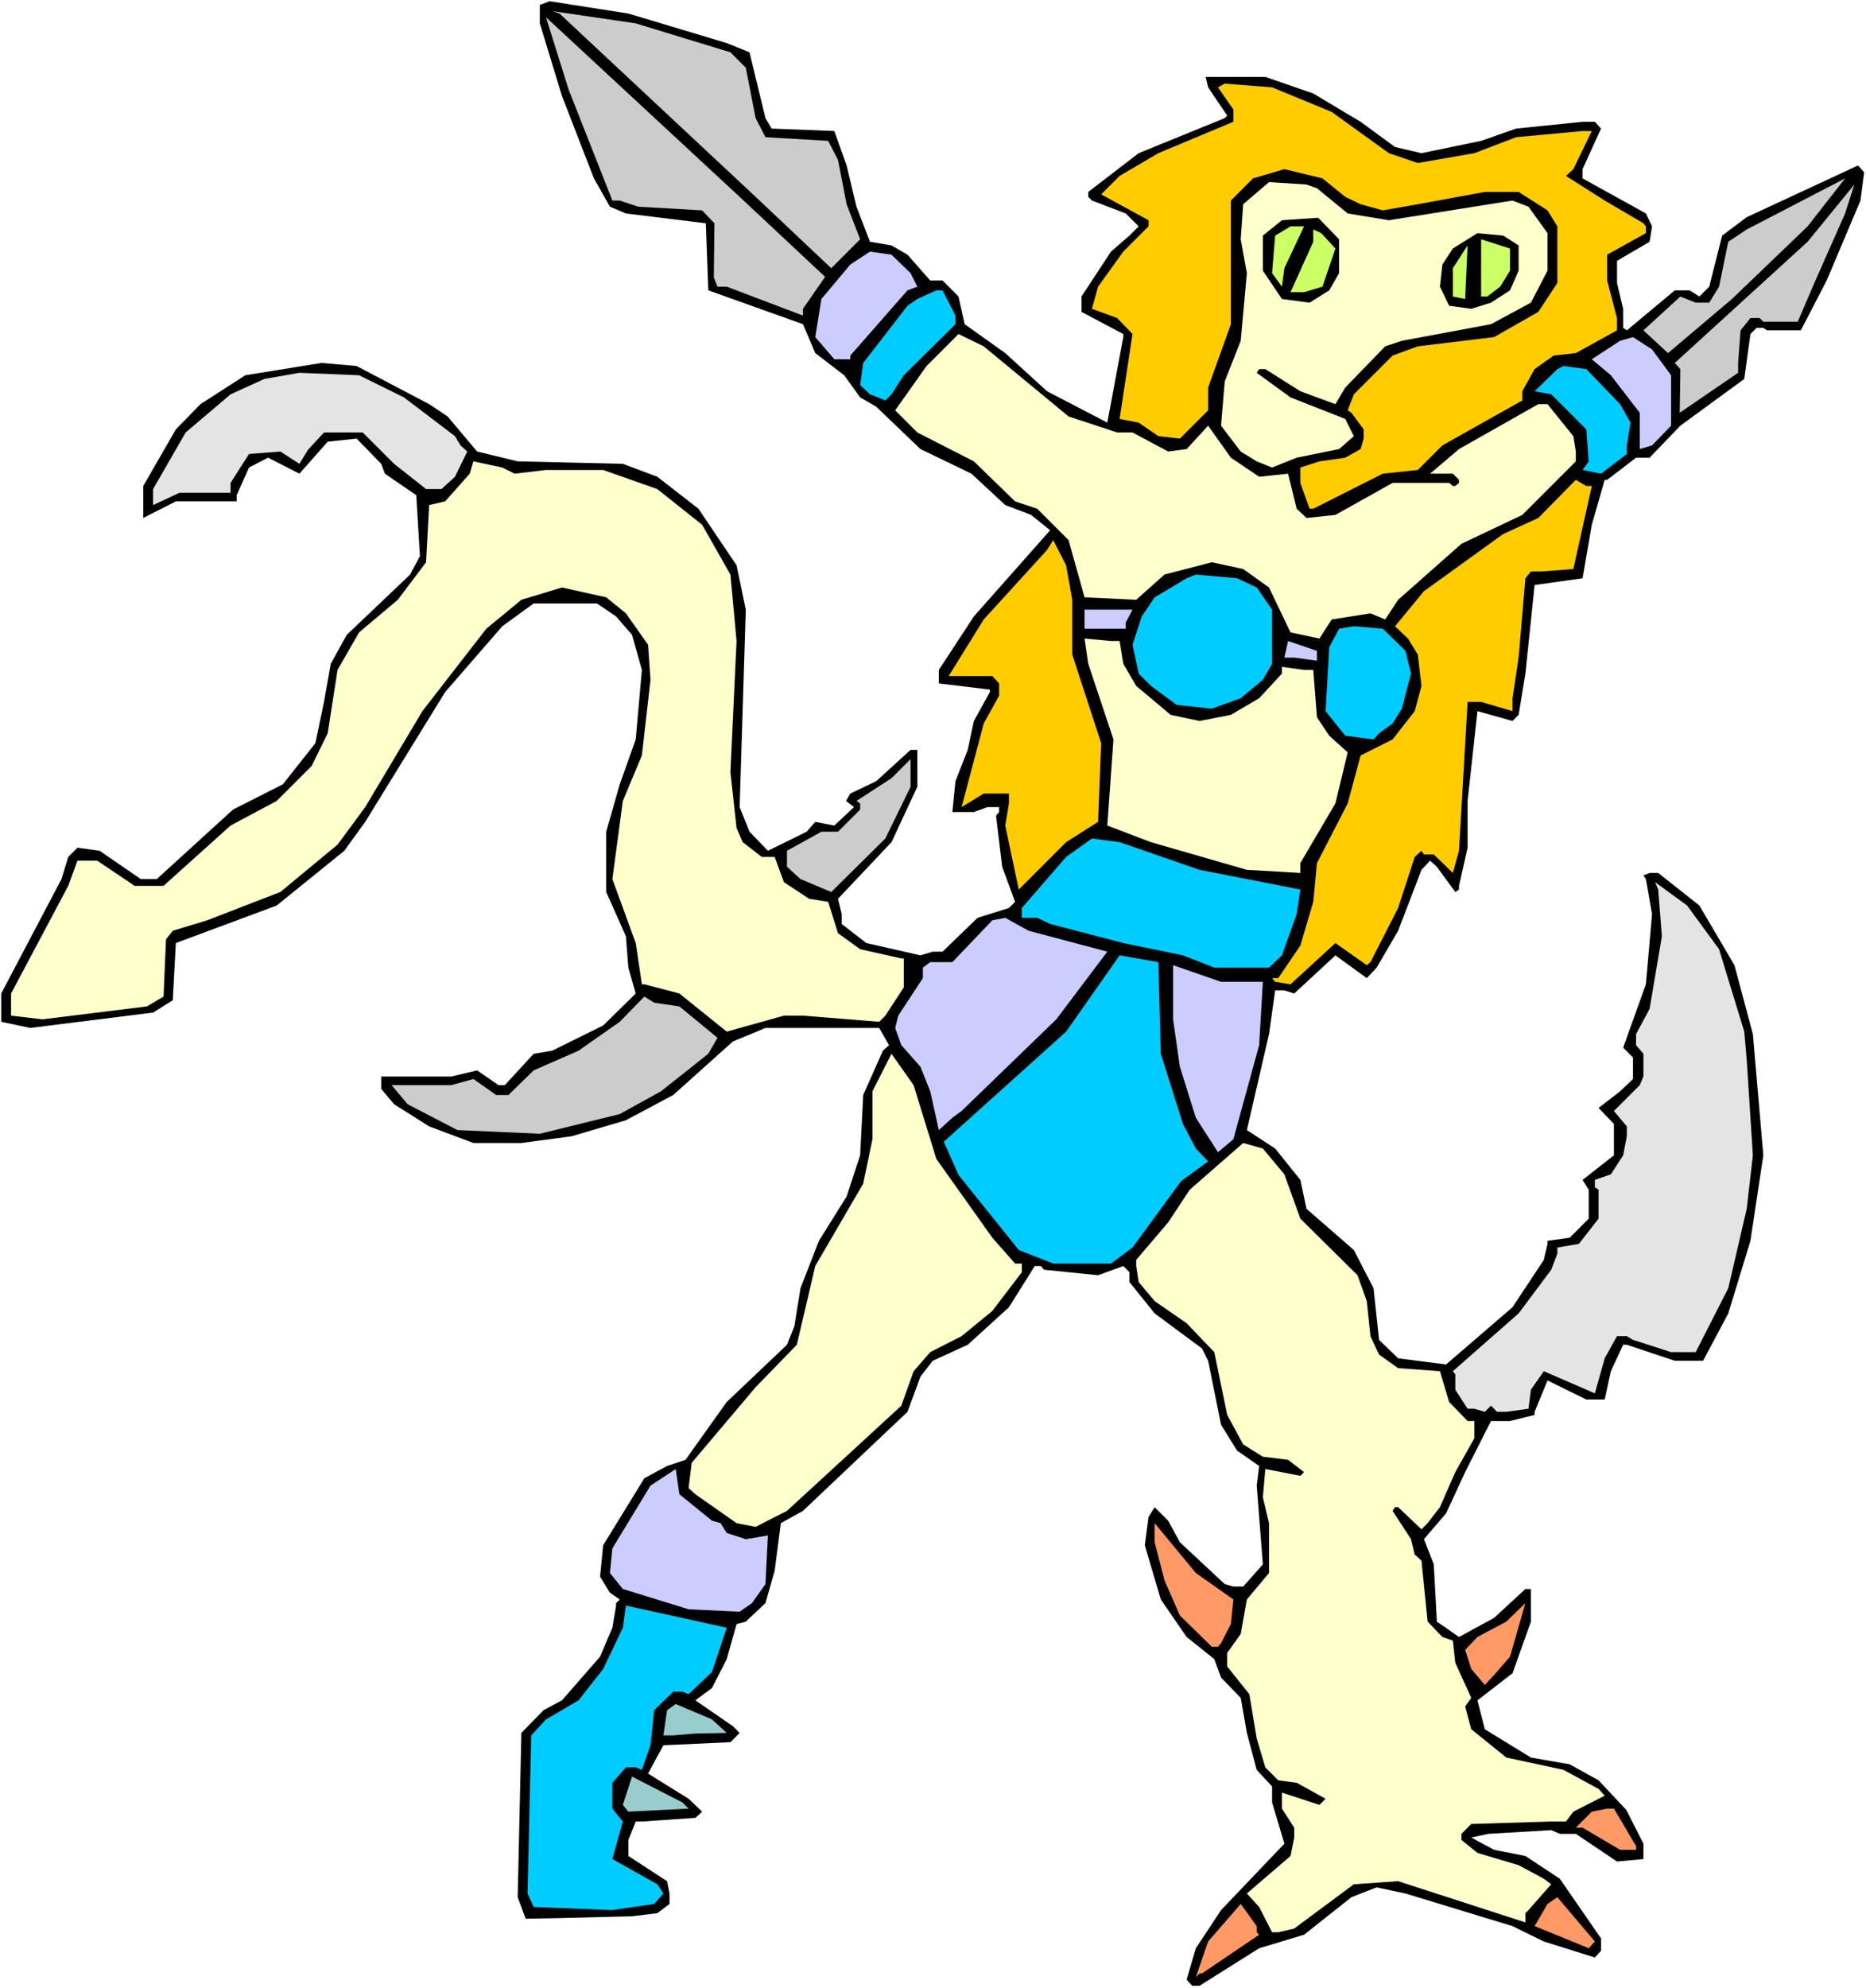
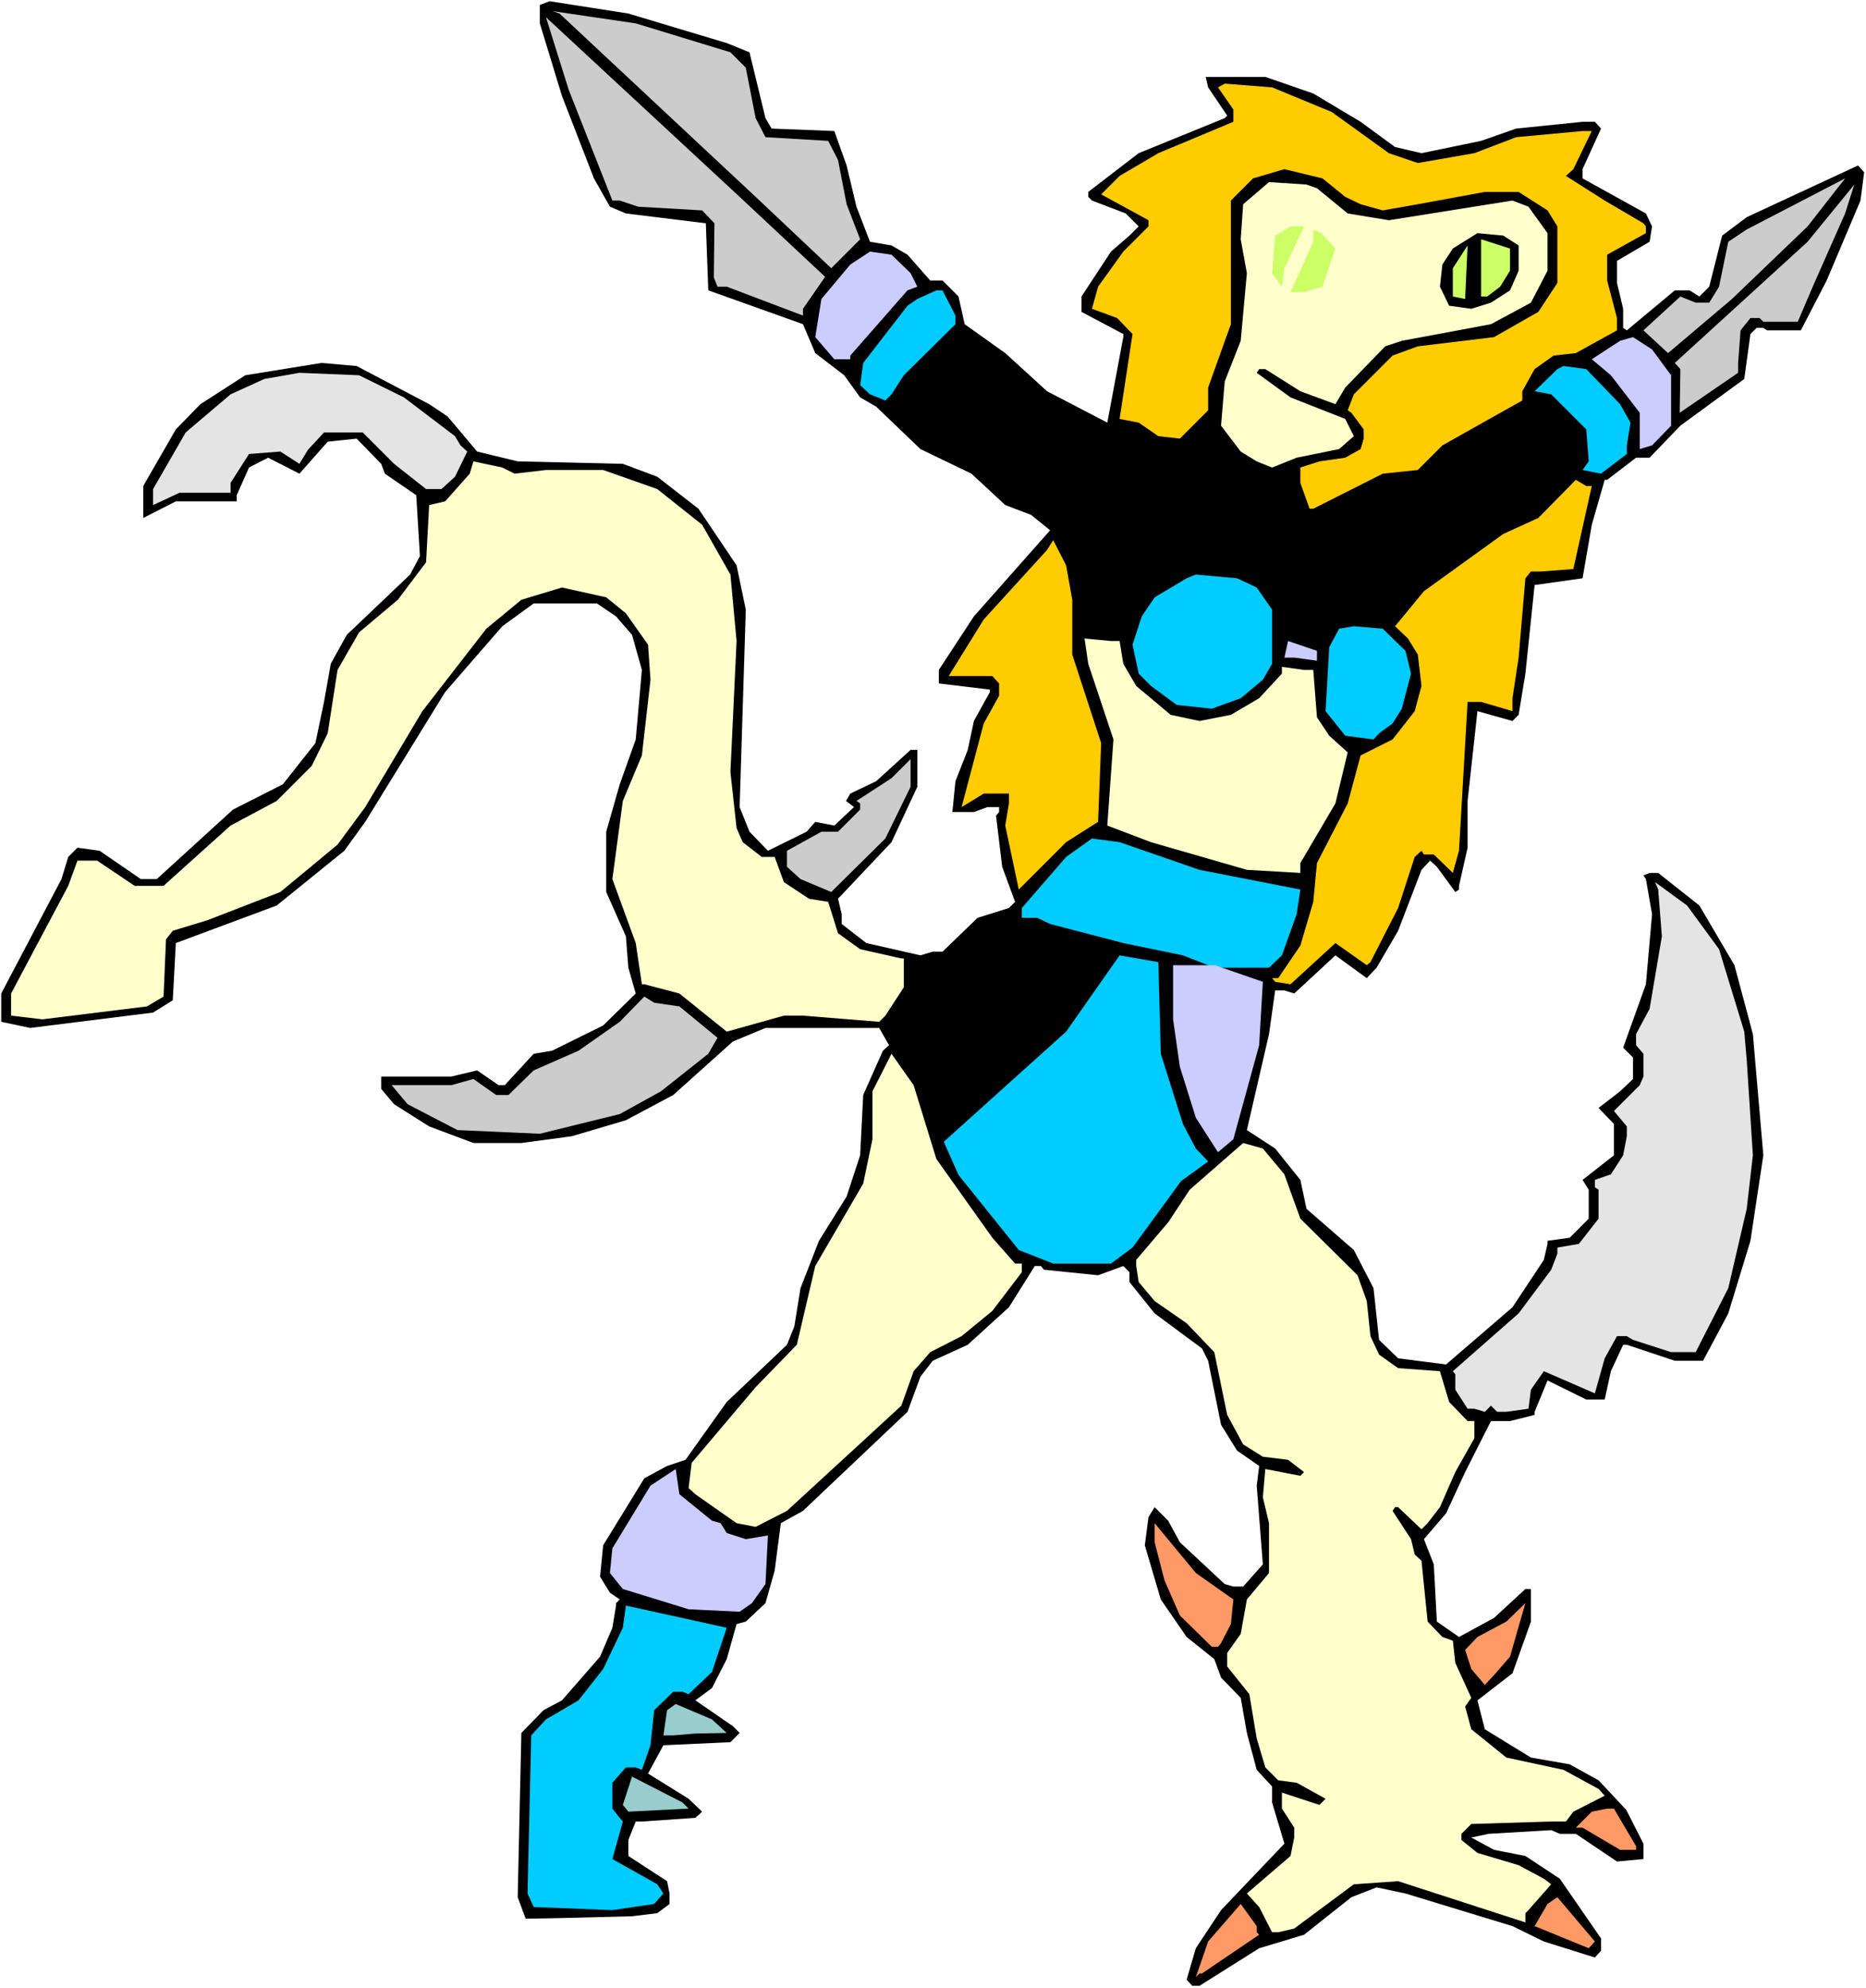
<svg xmlns="http://www.w3.org/2000/svg" fill-rule="evenodd" height="522.297" preserveAspectRatio="none" stroke-linecap="round" viewBox="0 0 3035 3232" width="490.455">
  <style>.pen1{stroke:none}.brush1{fill:#000}.brush2{fill:#ccc}.brush3{fill:#fc0}.brush4{fill:#ffc}.brush5{fill:#cf6}.brush6{fill:#ccf}.brush7{fill:#0cf}.brush8{fill:#e4e4e4}.brush9{fill:#f96}</style>
  <path class="pen1" style="fill:#fff" d="M0 3232h3035V0H0v3232z" />
  <path class="pen1 brush1" d="m1182 70 37 15 26 107 10 17 102 4 20 56 16 67 22 57 35 6 26 15 37 42h20l26 26 10 45 66 47 68 62 98 51 26-139v-5l-68-36v-25l48-73 30-26 15-15-21-21-55-21-6-6v-8l82-63 140-57 4-4-31-46-4-17h97l78 27 77 46 56 41 43 10 97-20 57-20 108-11h20l10 11-30 66v15l103 57 10 21-4 25-53 31v36l10 42v31l6 4 78-65h24l16 10 16-16 21-83 40-30 181-84 10 11-6 46-55 130-42 81h-55l-6-4h-11l-10 10-10 73-104 76-50 52h-22l-47 36h-4l-21 73-15 87-78 11-15 144-11 67-10 10-57-16-16 146v76l-14 62v6l-6 4-30-41-11-10-14 15-38 99-35 60-16 17-51-37-67 62-16-5h-15l-10 71-36 156 46 30 41 51 10 47 77 67 32 62 9 84 31 30 78 10 108-93 51-77 6-26v-5l36-5 31-31v-47l-10-16 51-40v-51l-25-26 35-27 21-20v-35l-16-16 37-103 10-114-10-57-4-6 10-4h14l67 53 57 97 30 112 17 197-21 139-36 118-41 77h-46l-78-26h-6l-20 43-10 46h-30l-63-31-21 51v5l-40 10h-31l-42 83-31 67-36 42 16 41 5 93 36 25 57-31 51-47h9v53l-30 84-57 44 12 47 75 46 63 11 47 26 45 48 28 55v25l-43 4-67-45h-26l-14-6-102 6-28 6 37 20 51 10 56 37 67 97v20l-10 11-83-26-51-25-174-53-47-10-41 16-77 61-73 22-97 61h-12l-9-10 15-51 41-62 103-108-20-67v-26l-25-27-16-60-10-57-32-33-11-30-45-36-42-61-26-88 6-46 10-16 22 22 19 35 73 68 14 4h16l32-36-10-128 4-32-36-25-26-42-21-104-10-20-77-57-41-51v-16l-10-10-41 15-88-9-5-6h-10l-42 67-67 61-57 26-20 26-21 57-170 161-36 20-10 77-15 53-32 30-15 4-16 57-24 47-27 20 61 42 11 11-15 15-109 5-25 46 66 41 22 21-11 10-87 6h-10l-12 30v26l63 41 4 20v17l-20 15-41 5-119 3-54 1-13-35 6-267 36-37 30-16 62-71 20-47 6-36v-4l6-6-16-11-16-26 5-51 67-109 37-20 30-10 67-94 98-93 12-30 10-62 30-77 45-72 22-67 5-98 32-72 10-9-16-28h-185l-53 22-97 87-77 41-88 26-82 11h-78l-72-27-57-36-21-25v-20h114l42-10 35 24h10l47-51 30-5 83-41 53-52-12-42-4-51-32-72v-98l22-77 26-73 10-113-16-57-26-30-31-21H868l-51 37-93 107-130 211-34 47-110 89-164 61-5 93-32 20-200 25-47-10v-46l98-186 11-36 15-15 36 5 67 46h26l124-113 81-41 53-67 14-67 11-62 26-47 103-98 16-30-6-99-51-35-6-16-40-41-47 5-46 52-51-26-31 16-20 45v10h-99l-53 27v-52l53-92 40-41 73-47 124-20 57 5 118 62 30 20 48 57 66 16 171 4 56 21 67 52 62 92 15 72-10 321 16 40 30 31 63-31 14-16 31 6 32-30-13-10 7-12 42-20 56-51h11v60l-42 90-87 92 6 25v16l40 31 88 20 20-6h16l57-55 51-16 10-10-21-57-10-83 5-6v-8h-19l-22 8h-35l5-50 20-51 10-47 26-47v-4l-83-10v-22l57-87 124-140-31-25-42-16-55-51-83-40-72-69-26-15-26-36-47-36-20-47-154-55-4-109-130-16-26-11-26-46-52-134-36-118V8l16-6 128 20 160 48z" />
  <path class="pen1 brush2" d="m1188 85 25 25 16 82 16 31 102 6 16 31 14 72 22 57-47 47-123-116L910 22l-12-4 136 20 154 47zm154 365-36 52v11l-124-47h-15l-6-15 1-88-20-21-104-6-30-10h-12l-71-180-37-118 315 292 139 130z" />
  <path class="pen1 brush3" d="m2166 182 93 67 47 16 92-16 68-26 108-10h15l-30 62-12 11 63 40 63 37 4 5v11l-63 35v42l16 61v20l-67 37-36 4-31 22-20 36v15l-130 73-40 40-57 6-113 57h-6l-15-42v-25l31-10 42-6 25-14 5-17v-15l-20-27-6-4 10-26 63-63 41-15 124-15 72-41 31-47v-92l-16-26-47-30h-55l-109 20-57 10-36-10-25-12-37-30-62-15-51 15-36 36v201l-37 103v37l-46 46-35-4-32-22-31-6 21-138-25-26-41-15 10-36 41-57 41-41v-10l-77-42 30-30 63-37 122-51v-20l-25-36 11-6 77 6 97 40z" />
  <path class="pen1 brush2" d="m2817 486-104 88-40-37 60-55 25 10h22l16-26 15-73 30-20 160-83-61 78-123 118z" />
  <path class="pen1 brush4" d="m2142 306 50 41 67 11 201-32 26 10 31 43v61l-27 52-65 35-145 27-27 9-65 67-16 27-57-21-57-36h-10l-4 6 55 40 89 35 14 28-24 21-69 14-40 16-25-10-26-16-32-42 6-72 26-66 10-110-10-55 4-57 42-36 61 4 17 6z" />
  <path class="pen1 brush2" d="m2951 460-27 63h-56l-6-6h-15l-16 20-4 53v16l-95 65 1-65v-6l-9-10 216-197 76-93-15 47-50 113z" />
-   <path class="pen1 brush1" d="M2178 389v55l-16 28-32 20-45-6-31-46v-57l31-25 59-4 34 35z" />
  <path class="pen1 brush5" d="m2089 436-4 30-16-22 5-61 25-15h22l-32 68zm83-32-21 62-30 9h-22l37-82v-20l13 6 23 25z" />
  <path class="pen1 brush1" d="M2470 399v41l-14 32-31 20-32 10-36-5-15-31 4-36 17-26 40-25 42 4 25 16z" />
  <path class="pen1 brush5" d="m2456 440-16 26-21 16h-10v-93l47 15v36zm-93 42v-46l24-37-4 87-20-4z" />
  <path class="pen1 brush6" d="m1481 444 11 22-16 6-93 106v6h-26l-31-36 10-62 47-56 32-21 35 5 31 30z" />
  <path class="pen1 brush7" d="M1554 513v14l-84 83-20 31-10 10-25-10-16-15 5-36 72-93 16-11 31-14h10l21 41z" />
-   <path class="pen1 brush4" d="m1738 677 79 26h25l58 31 30-4 35-38 37 52 46 31 47-5 14 57 16 15 47-5 93-52h92l6 5h4l6-5v-5l-10-10h-37l47-40 129-73h15l42 52 4 25v16l-87 87-99 47-103 91-21 32-24-10-63 10-20 31-47-10-35-73-42-30-51-11-77 20-46 41-84-4-26-93-51-51-36-12-67-65-92-47-36-36 51-72 52-52 41 20 138 114z" />
  <path class="pen1 brush6" d="M2718 610v82l-31 32-20 6v-59l-47-61-31-26 46-30 21-6 31 20 31 42z" />
  <path class="pen1 brush7" d="m2635 657 17 30-6 37v14l-42 32-30-6 10-14-4-52-57-57-27-5 37-36 10-5 37 5 55 57z" />
  <path class="pen1 brush8" d="m657 646 83 63 9 15 11 10-20 41-22 20h-25l-52-41-51-51h-63l-26 28-14 23-31-20-51 4-30 47v16h-83l-43 20v-26l53-92 73-62 55-25 57-10 97 4 73 36z" />
  <path class="pen1 brush4" d="m837 770 51-6h93l88 31 73 58 46 81 10 108-10 213 10 91 10 23 31 24h21l15 41 41 27 31 5 16 51 36 26 67 15h4v47l-30 46-10 10-124-10h-31l-93 26-77-62-57-15h-4l-10-67-38-104 17-127 31-74 14-123-4-57-36-51-32-26-72-16-66 20-57 47-104 134-93 156-45 61-93 77-119 46-56 17-11 14-4 93-27 16-170 21-51-6v-36l93-175 15-41h32l61 41h47l109-98 75-40 57-57 26-53 16-103 35-61 63-53 46-61 5-93 26-6 40-45 6-20 47 10 20 10z" />
  <path class="pen1 brush3" d="m2589 790-30 135-52 4h-17l-9 11-11 129-10 66v21l-51-15h-22l-14 242-10 36-31-30h-16l-4-6-11 10-27 83-45 88-6 5-51-36-73 67-25-4-5-6h10l36-53 21-71 6-63 50-97 21-78 52-26 36-46 11-41-6-51-16-26-21-20 47-57 129-93 57-26 61-62 17 10h9zm-845 185v89l47 144-5 128-52 33-77 77-22-104 6-36v-16h-41l-36 22 36-136 25-45v-20l-11-12h-71l57-92 103-113 10-16 21 41 10 56z" />
  <path class="pen1 brush7" d="m2044 955 25 36v88l-15 26-36 30-47 17-57-6-42-31-20-20-10-47 15-46 21-31 52-31 15-6 67 6 32 15z" />
-   <path class="pen1 brush6" d="M1831 1012v10h-67v-31h78l-11 21z" />
  <path class="pen1 brush7" d="m2286 1058 9 37-15 57-15 24-22 16-9 10-46-6-32-40 6-104 16-30 24-4 47 4 37 36z" />
  <path class="pen1 brush4" d="m1821 1042 6 37 21 36 56 47 47 10 51-10 46-27 37-40v-11l36 5h15l6 77 20 30 30 27-20 83-57 97v16l-87-5-156-45-71-27 10-140-41-123-6-41 43 4h14z" />
  <path class="pen1 brush6" d="m2142 1074-37-5h-16l6-27 47 16v16z" />
  <path class="pen1 brush2" d="m1440 1363-88 87-50-21-22-20v-26l56-31h27l36-36v-10l-6-4 57-37 31-31v45l-41 84z" />
  <path class="pen1 brush7" d="m1951 1414 164 32-6 40-24 67-21 20h-89l-51-20-97-20-119-31-21-10h-25v-16l72-83 42-30 45 6 130 45z" />
  <path class="pen1 brush8" d="m2796 1543 41 134 4 46 10 155-10 87-30 129-53 104h-40l-62-20-10-6h-16l-20 36-16 57-83-36-21 30-4 31-36 5h-15l-10-10-10 10-17-5h-11l-20-31v-25l-4-5 107-94 53-71 10-26v-10l35-6 32-41v-47l-6-4v-12l26-9 20-31 6-31v-16l-21-25 42-42 6-14v-37l-12-14v-18l22-41 20-118-6-76-5-12 52 38 52 71z" />
-   <path class="pen1 brush6" d="m1801 1547-83 110-154 149-15 11-22 20-14-63-16-40-31-35-10-28 5-20 40-61v-17l12-9h36l65-68 21-4 38 21 128 34z" />
  <path class="pen1 brush7" d="m1888 1713 36 114 21 40 20 21-44 32-79 108-35 26h-94l-56-22-98-122-24-54 199-179 87-124 63 11 4 149z" />
-   <path class="pen1 brush6" d="m2054 1596-6 103-42 153-25 21-36-56-26-83-11-77v-88l78 27h68z" />
+   <path class="pen1 brush6" d="m2054 1596-6 103-42 153-25 21-36-56-26-83-11-77v-88h68z" />
  <path class="pen1 brush2" d="m1105 1636 62 51-15 26-77 61-67 37-130 32-134-6-81-42-26-31h97l36-10 37 26h20l41-40 73-32 67-47 40-41 16 10 41 6z" />
  <path class="pen1 brush4" d="m1523 1884 91 128 37 42h11v14l-48 63-50 41-51 26-27 31-20 56-51 47-135 124-51 26-31-6-67-47-11-10 5-41 104-123 67-69 30-128 78-134 15-72v-78l31-61 36 51 37 120zm566 25 26 72 93 92 15 42 6 57 14 30 31 22 68 5 15 50 30 31h11v28l-31 55-25 57-20 26-10 10-38-36h-5l-4 6 30 46 6 25 11 10 10 99 24 25 17 6 4 36 26 57-10 14 10 37 57 46 93 20 57 31 10 11-51 26-12 16h-24l-130 4-16 16v10l26 21 67 20 41 22 12 9-37 42-5 5v15l-207-67-72 5-97 72-26 6h-10l-21-41-20-22 71-61 6-30v-16l-20-31v-26l61 20 10-10-47-26-30-4-21-21-14-47-12-72-36-45v-22l22-31 10-56 36-43v-81l-10-42 4-46 57 11 6-6-26-20-41-5-32-20-26-48-21-102-45-47-52-36-26-31-4-26v-10l52-61 35-53 87-76 32 9 35 42z" />
  <path class="pen1 brush6" d="m1158 2472 14 4 10 16 31 10 36-6-4 79-22 31-20 14-83-4-107-33-21-26 4-40 62-102 41-27 6 41 53 43z" />
  <path class="pen1 brush9" d="m2006 2600-4 40-16 31-5 6h-10l-52-51-25-57-16-62v-31l67 81 61 43zm424 123-15 16-22-26-10-31 20-21 47-25 31-30-25 87-26 30z" />
  <path class="pen1 brush7" d="m1158 2718-38 36-10-4h-15l-31 30-6 57-14 40-10-4h-16l-22 25v42l12 15 5 6-17 61 73 41 10 15-15 17-68 10-128-5-10-22 6-257 24-26 53-31 40-51 32-67 5-36 164 36-24 72z" />
  <path class="pen1" d="m1182 2817-51 1-36 3h-16l6-41 14-10 59 25 24 22zm-62 123-98 5-9-11 15-46 82 42 10 10z" style="fill:#9cc" />
  <path class="pen1 brush9" d="M2661 3001v6h-26l-61-36h-11l26-26 25-5h11l36 61zm-77 166-88-36 21-36 16-11 61 72-10 11zm-540-26 4 4-93 63h-4l-6 6 20-58 53-61 26 36v10z" />
</svg>